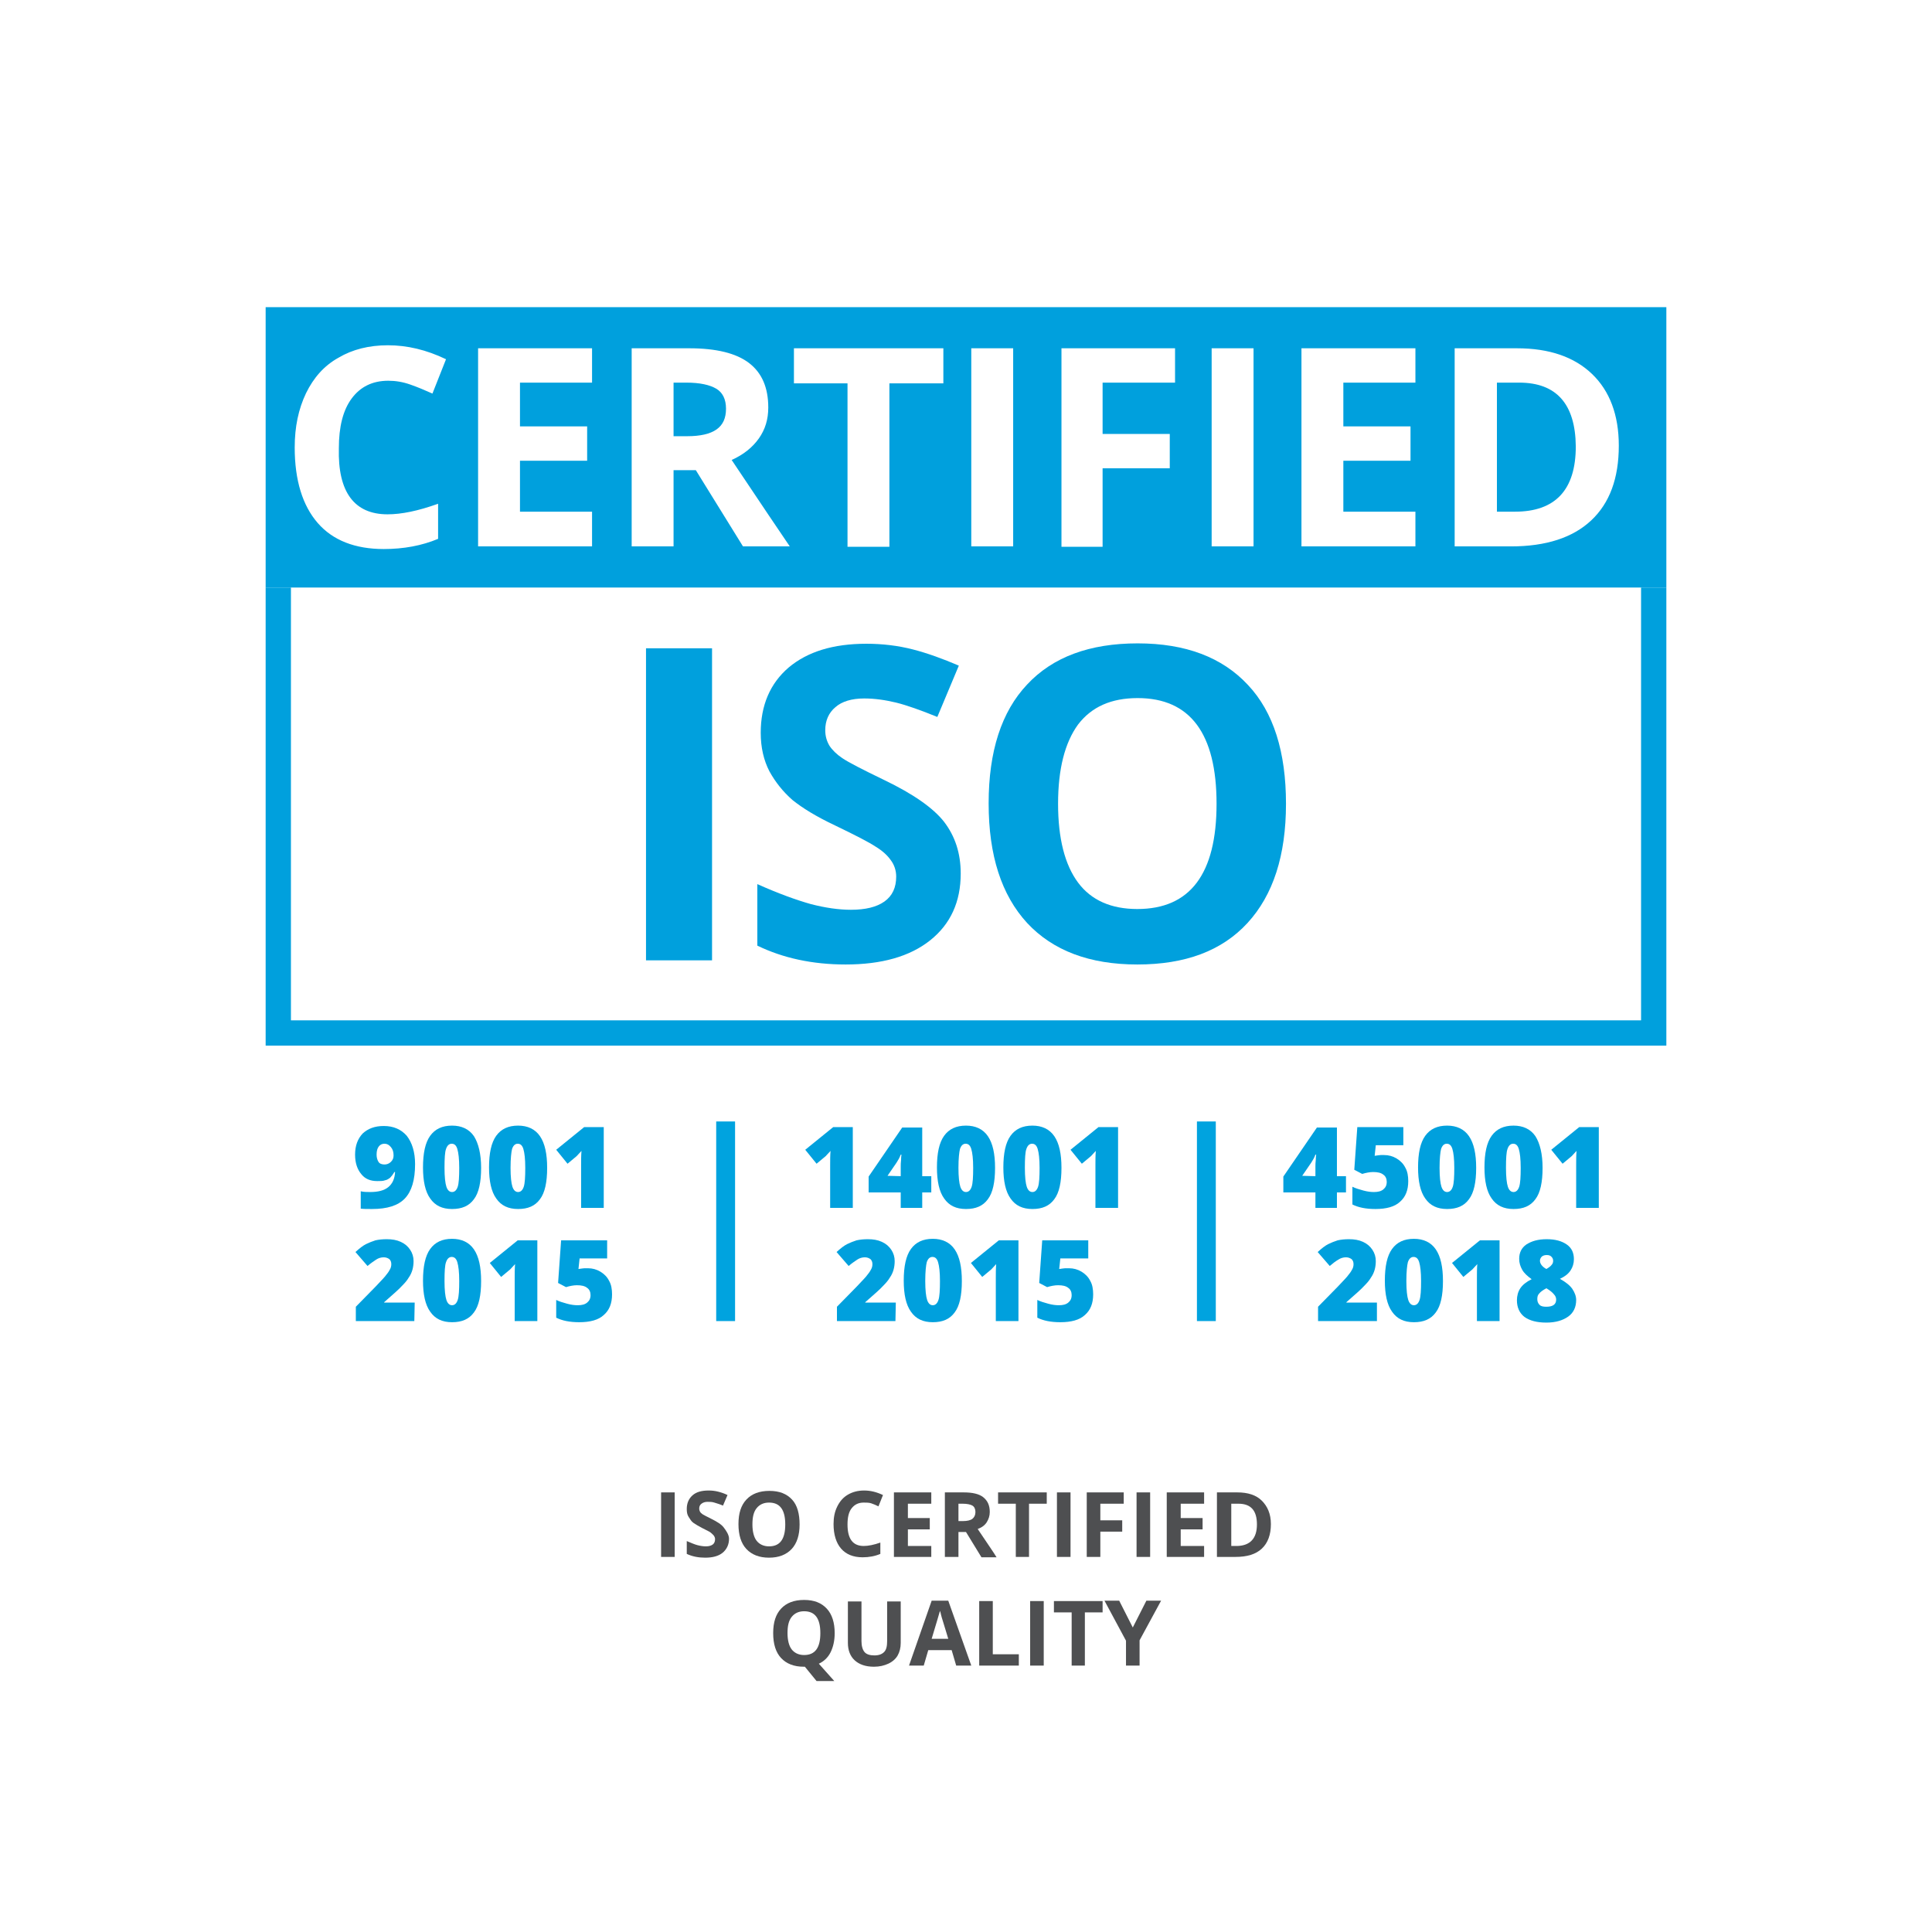
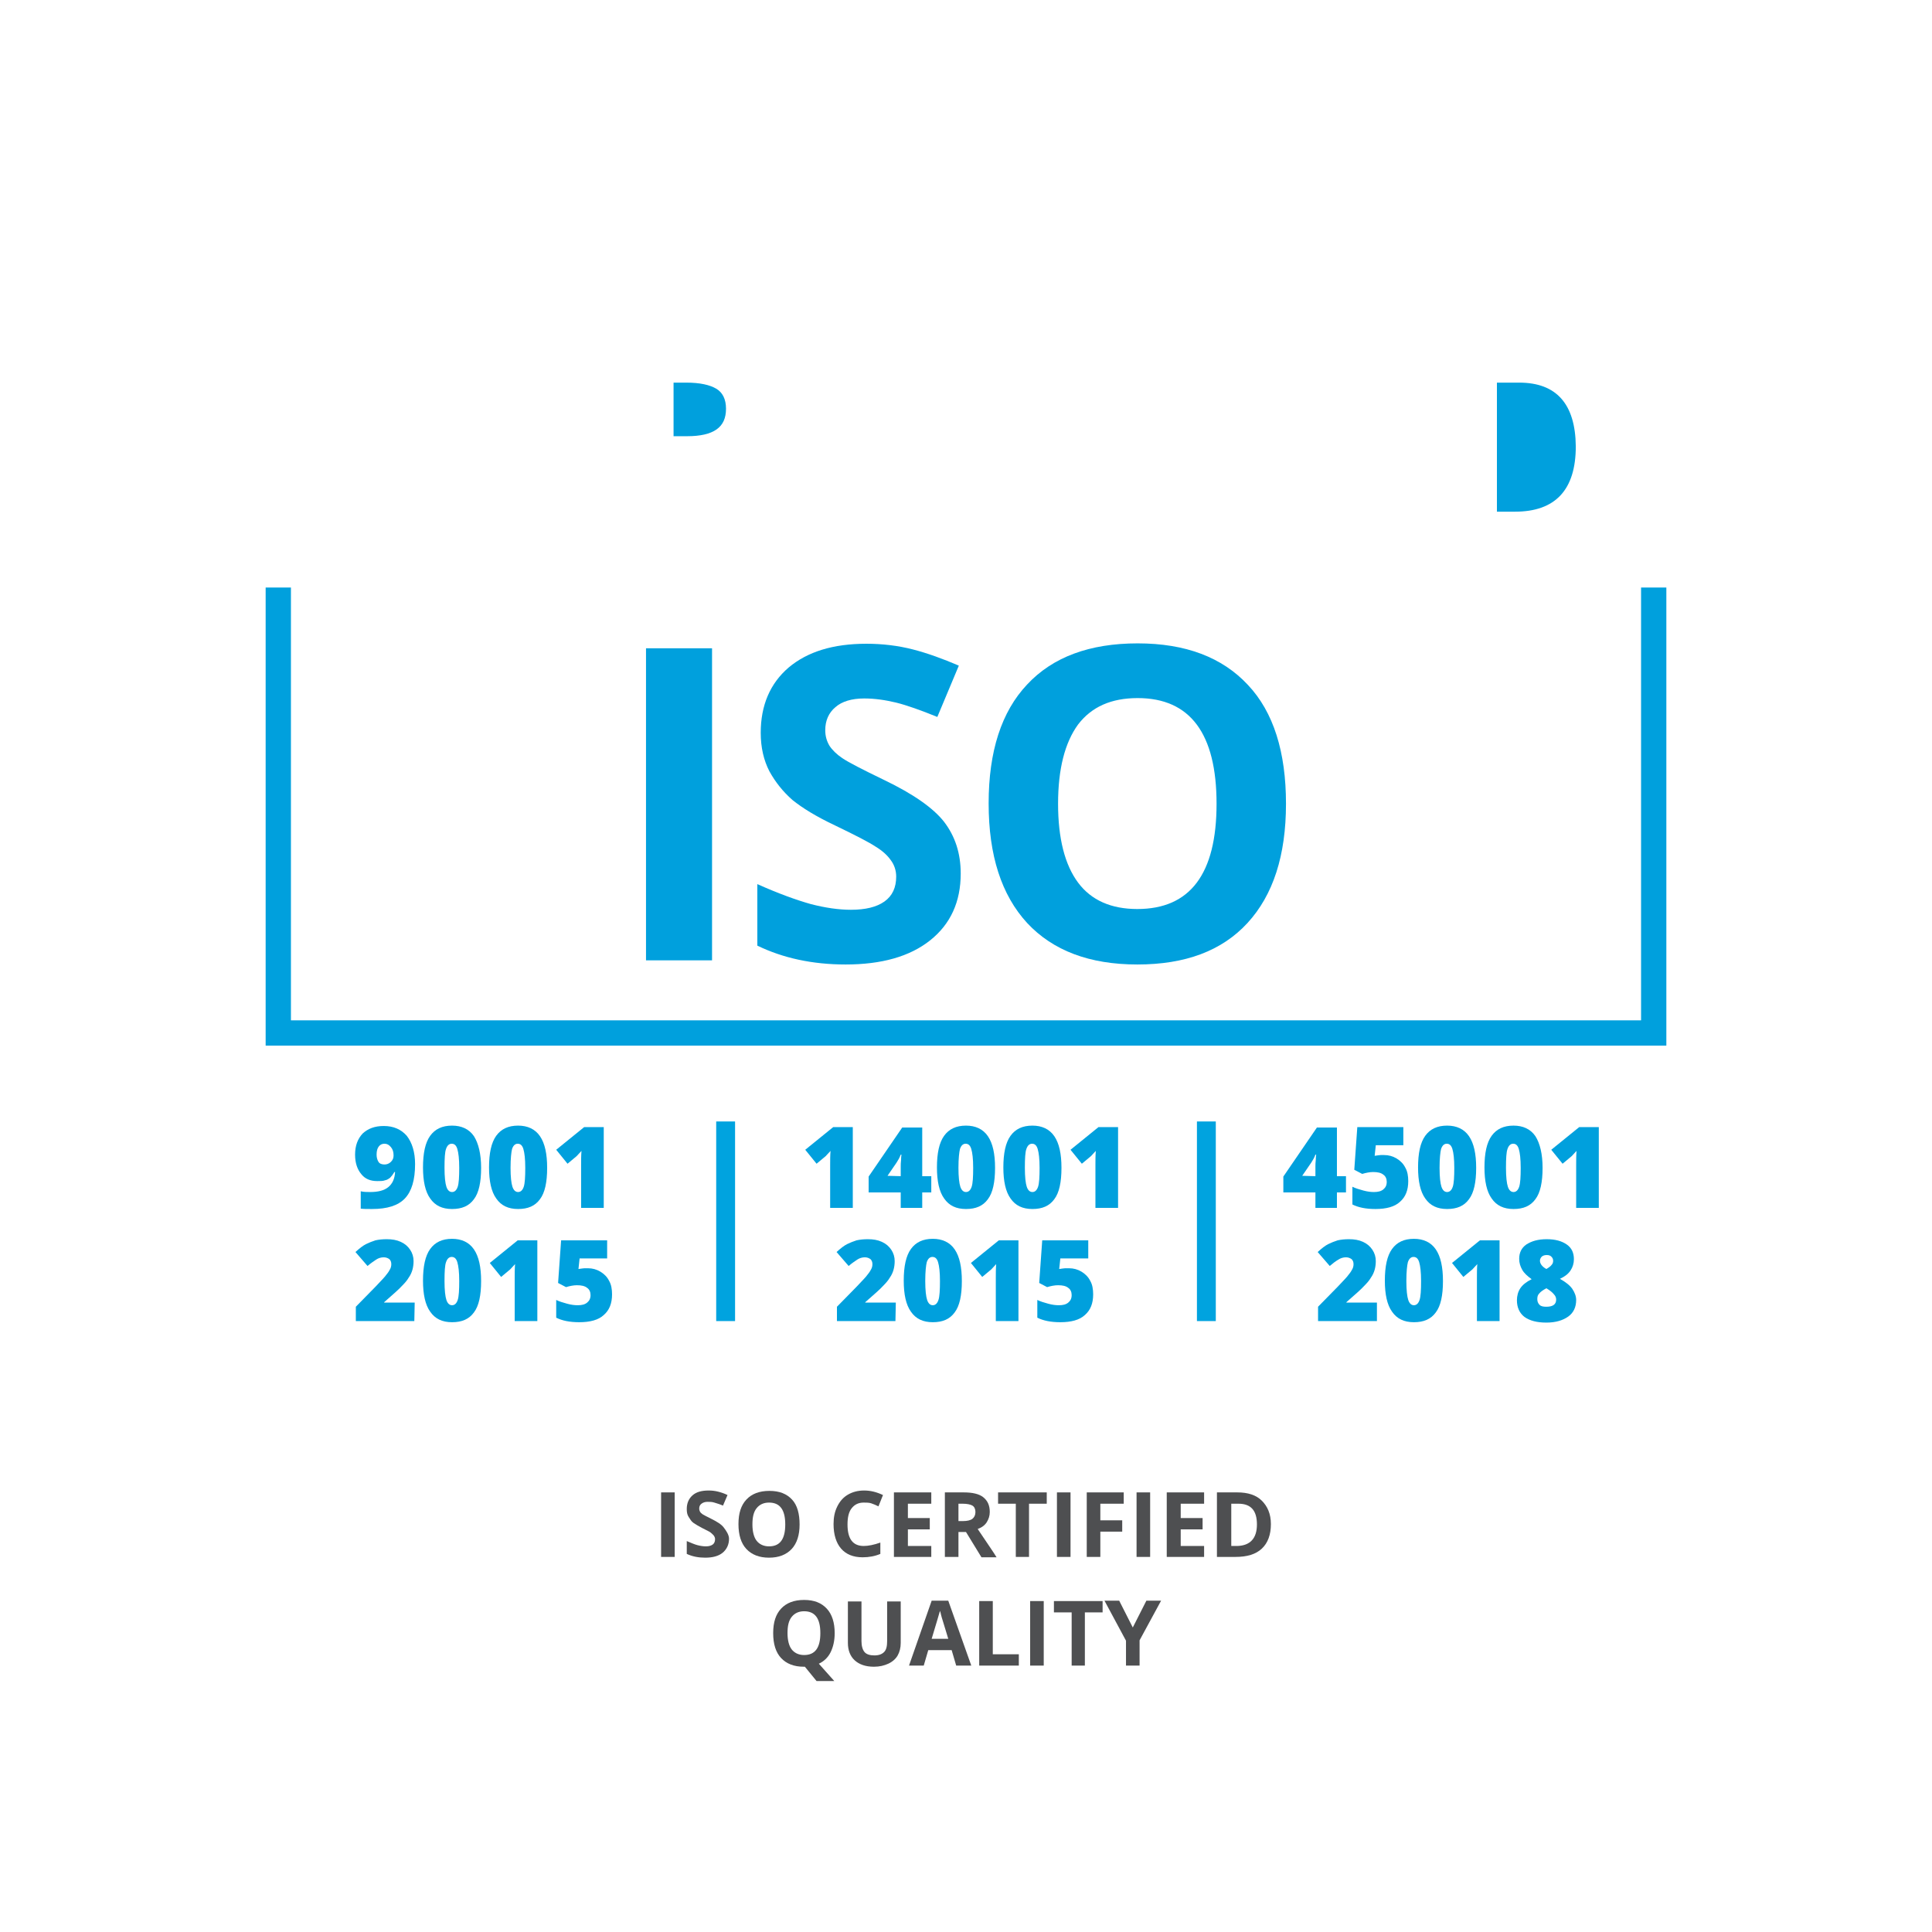
<svg xmlns="http://www.w3.org/2000/svg" version="1.1" id="Zertifiziert" x="0px" y="0px" viewBox="0 0 512 512" style="enable-background:new 0 0 512 512;" xml:space="preserve">
  <style type="text/css">
	.st0{fill:#FFFFFF;}
	.st1{fill:#00A0DD;}
	.st2{fill:none;stroke:#00A3DF;stroke-width:5;stroke-miterlimit:10;}
	.st3{enable-background:new    ;}
	.st4{fill:#4E4F51;}
</style>
  <g>
    <rect y="0" class="st0" width="512" height="512" />
    <g>
      <g>
        <g>
          <path class="st1" d="M110,308.5c0,4.2-0.9,7.2-2.7,9.1c-1.8,1.9-4.7,2.8-8.7,2.8c-1.3,0-2.3,0-3-0.1v-4.6      c0.8,0.2,1.7,0.2,2.5,0.2c2.1,0,3.7-0.4,4.8-1.3c1.1-0.9,1.7-2.2,1.8-4h-0.2c-0.4,0.7-0.8,1.2-1.1,1.5c-0.4,0.3-0.8,0.6-1.4,0.7      c-0.5,0.2-1.2,0.2-2,0.2c-1.9,0-3.3-0.6-4.3-1.9c-1-1.2-1.6-2.9-1.6-5.1c0-2.4,0.7-4.2,2-5.6c1.4-1.3,3.2-2,5.6-2      c2.6,0,4.6,0.9,6.1,2.6C109.2,302.8,110,305.3,110,308.5z M101.9,303.1c-0.6,0-1.1,0.2-1.5,0.7s-0.6,1.2-0.6,2.2      c0,0.8,0.2,1.4,0.5,1.9s0.9,0.7,1.6,0.7c0.6,0,1.2-0.2,1.7-0.7s0.7-1,0.7-1.7c0-0.9-0.2-1.6-0.7-2.2S102.6,303.1,101.9,303.1z" />
          <path class="st1" d="M127.5,309.5c0,3.8-0.6,6.6-1.9,8.3c-1.3,1.8-3.2,2.6-5.8,2.6c-2.6,0-4.5-0.9-5.8-2.8      c-1.3-1.8-1.9-4.6-1.9-8.2c0-3.8,0.6-6.6,1.9-8.4s3.2-2.7,5.8-2.7c2.5,0,4.5,0.9,5.8,2.8C126.8,303,127.5,305.8,127.5,309.5z       M117.8,309.5c0,2.4,0.2,4.1,0.5,5s0.8,1.4,1.5,1.4s1.2-0.5,1.5-1.4s0.4-2.6,0.4-5s-0.2-4-0.5-5s-0.8-1.4-1.5-1.4      s-1.2,0.5-1.5,1.4C117.9,305.3,117.8,307,117.8,309.5z" />
          <path class="st1" d="M145,309.5c0,3.8-0.6,6.6-1.9,8.3c-1.3,1.8-3.2,2.6-5.8,2.6s-4.5-0.9-5.8-2.8c-1.3-1.8-1.9-4.6-1.9-8.2      c0-3.8,0.6-6.6,1.9-8.4c1.3-1.8,3.2-2.7,5.8-2.7c2.5,0,4.5,0.9,5.8,2.8C144.4,303,145,305.8,145,309.5z M135.3,309.5      c0,2.4,0.2,4.1,0.5,5s0.8,1.4,1.5,1.4s1.2-0.5,1.5-1.4s0.4-2.6,0.4-5s-0.2-4-0.5-5s-0.8-1.4-1.5-1.4s-1.2,0.5-1.5,1.4      C135.5,305.3,135.3,307,135.3,309.5z" />
          <path class="st1" d="M159.9,320.1H154v-11.3c0-1.4,0-2.6,0.1-3.8c-0.4,0.4-0.8,0.9-1.3,1.4l-2.4,2l-3-3.7l7.4-6h5.2v21.4H159.9z      " />
        </g>
        <g>
          <path class="st1" d="M109.8,350.1H94.3v-3.8l5.2-5.3c1.5-1.6,2.5-2.6,2.9-3.2c0.5-0.6,0.8-1.1,1-1.5s0.3-0.8,0.3-1.3      c0-0.6-0.2-1-0.5-1.3c-0.4-0.3-0.9-0.5-1.5-0.5c-0.7,0-1.4,0.2-2,0.6s-1.5,1-2.3,1.7l-3.2-3.7c1.1-1,2-1.7,2.8-2.1      s1.6-0.7,2.5-1c0.9-0.2,1.9-0.3,3-0.3c1.4,0,2.6,0.2,3.7,0.7s1.9,1.2,2.5,2.1s0.9,1.9,0.9,3c0,0.8-0.1,1.6-0.3,2.3      c-0.2,0.7-0.5,1.4-1,2.1c-0.4,0.7-1,1.4-1.8,2.2c-0.7,0.8-2.3,2.2-4.7,4.3v0.1h8.1L109.8,350.1L109.8,350.1z" />
          <path class="st1" d="M127.5,339.5c0,3.8-0.6,6.6-1.9,8.3c-1.3,1.8-3.2,2.6-5.8,2.6c-2.6,0-4.5-0.9-5.8-2.8      c-1.3-1.8-1.9-4.6-1.9-8.2c0-3.8,0.6-6.6,1.9-8.4s3.2-2.7,5.8-2.7c2.5,0,4.5,0.9,5.8,2.8S127.5,335.8,127.5,339.5z M117.8,339.5      c0,2.4,0.2,4.1,0.5,5s0.8,1.4,1.5,1.4s1.2-0.5,1.5-1.4s0.4-2.6,0.4-5s-0.2-4-0.5-5s-0.8-1.4-1.5-1.4s-1.2,0.5-1.5,1.4      C117.9,335.3,117.8,337,117.8,339.5z" />
          <path class="st1" d="M142.3,350.1h-5.9v-11.3c0-1.4,0-2.6,0.1-3.8c-0.4,0.4-0.8,0.9-1.3,1.4l-2.4,2l-3-3.7l7.4-6h5.2v21.4H142.3      z" />
          <path class="st1" d="M155.8,336.1c1.2,0,2.3,0.3,3.3,0.9s1.8,1.4,2.3,2.4c0.6,1,0.8,2.3,0.8,3.6c0,2.4-0.7,4.2-2.2,5.5      c-1.4,1.3-3.6,1.9-6.5,1.9c-2.5,0-4.5-0.4-6.1-1.2v-4.7c0.8,0.4,1.8,0.7,2.9,1c1.1,0.3,2,0.4,2.8,0.4c1.1,0,1.9-0.2,2.5-0.7      s0.9-1.1,0.9-2c0-0.8-0.3-1.5-0.9-1.9c-0.6-0.5-1.5-0.7-2.7-0.7c-0.9,0-1.9,0.2-2.9,0.5l-2.1-1.1l0.8-11.3h12.2v4.8h-7.3      l-0.3,2.8c0.8-0.1,1.3-0.2,1.6-0.2C155.2,336.1,155.5,336.1,155.8,336.1z" />
        </g>
        <g>
          <path class="st1" d="M225.9,320.1H220v-11.3c0-1.4,0-2.6,0.1-3.8c-0.4,0.4-0.8,0.9-1.3,1.4l-2.4,2l-3-3.7l7.4-6h5.2v21.4H225.9z      " />
          <path class="st1" d="M246.8,316h-2.4v4.1h-5.7V316h-8.5v-4.2l8.9-13h5.3v12.9h2.4V316z M238.7,311.7v-2.5c0-0.5,0-1.1,0.1-1.9      c0-0.8,0.1-1.2,0.1-1.3h-0.2c-0.3,0.8-0.7,1.5-1.1,2.1l-2.4,3.5L238.7,311.7L238.7,311.7z" />
          <path class="st1" d="M263.7,309.5c0,3.8-0.6,6.6-1.9,8.3c-1.3,1.8-3.2,2.6-5.8,2.6c-2.6,0-4.5-0.9-5.8-2.8      c-1.3-1.8-1.9-4.6-1.9-8.2c0-3.8,0.6-6.6,1.9-8.4c1.3-1.8,3.2-2.7,5.8-2.7c2.5,0,4.5,0.9,5.8,2.8      C263.1,303,263.7,305.8,263.7,309.5z M254,309.5c0,2.4,0.2,4.1,0.5,5s0.8,1.4,1.5,1.4c0.7,0,1.2-0.5,1.5-1.4s0.4-2.6,0.4-5      s-0.2-4-0.5-5s-0.8-1.4-1.5-1.4c-0.7,0-1.2,0.5-1.5,1.4C254.2,305.3,254,307,254,309.5z" />
          <path class="st1" d="M281.3,309.5c0,3.8-0.6,6.6-1.9,8.3c-1.3,1.8-3.2,2.6-5.8,2.6c-2.6,0-4.5-0.9-5.8-2.8      c-1.3-1.8-1.9-4.6-1.9-8.2c0-3.8,0.6-6.6,1.9-8.4s3.2-2.7,5.8-2.7c2.5,0,4.5,0.9,5.8,2.8C280.7,303,281.3,305.8,281.3,309.5z       M271.6,309.5c0,2.4,0.2,4.1,0.5,5s0.8,1.4,1.5,1.4s1.2-0.5,1.5-1.4s0.4-2.6,0.4-5s-0.2-4-0.5-5s-0.8-1.4-1.5-1.4      s-1.2,0.5-1.5,1.4C271.7,305.3,271.6,307,271.6,309.5z" />
          <path class="st1" d="M296.2,320.1h-5.9v-11.3c0-1.4,0-2.6,0.1-3.8c-0.4,0.4-0.8,0.9-1.3,1.4l-2.4,2l-3-3.7l7.4-6h5.2v21.4H296.2      z" />
        </g>
        <g>
          <path class="st1" d="M237.3,350.1h-15.5v-3.8l5.2-5.3c1.5-1.6,2.5-2.6,2.9-3.2c0.5-0.6,0.8-1.1,1-1.5s0.3-0.8,0.3-1.3      c0-0.6-0.2-1-0.5-1.3c-0.4-0.3-0.9-0.5-1.5-0.5c-0.7,0-1.4,0.2-2,0.6s-1.5,1-2.3,1.7l-3.2-3.7c1.1-1,2-1.7,2.8-2.1      s1.6-0.7,2.5-1c0.9-0.2,1.9-0.3,3-0.3c1.4,0,2.6,0.2,3.7,0.7c1.1,0.5,1.9,1.2,2.5,2.1s0.9,1.9,0.9,3c0,0.8-0.1,1.6-0.3,2.3      c-0.2,0.7-0.5,1.4-1,2.1c-0.4,0.7-1,1.4-1.8,2.2c-0.7,0.8-2.3,2.2-4.7,4.3v0.1h8.1L237.3,350.1L237.3,350.1z" />
          <path class="st1" d="M254.9,339.5c0,3.8-0.6,6.6-1.9,8.3c-1.3,1.8-3.2,2.6-5.8,2.6s-4.5-0.9-5.8-2.8c-1.3-1.8-1.9-4.6-1.9-8.2      c0-3.8,0.6-6.6,1.9-8.4c1.3-1.8,3.2-2.7,5.8-2.7c2.5,0,4.5,0.9,5.8,2.8C254.3,333,254.9,335.8,254.9,339.5z M245.2,339.5      c0,2.4,0.2,4.1,0.5,5s0.8,1.4,1.5,1.4s1.2-0.5,1.5-1.4s0.4-2.6,0.4-5s-0.2-4-0.5-5s-0.8-1.4-1.5-1.4s-1.2,0.5-1.5,1.4      C245.4,335.3,245.2,337,245.2,339.5z" />
          <path class="st1" d="M269.8,350.1h-5.9v-11.3c0-1.4,0-2.6,0.1-3.8c-0.4,0.4-0.8,0.9-1.3,1.4l-2.4,2l-3-3.7l7.4-6h5.2v21.4H269.8      z" />
          <path class="st1" d="M283.3,336.1c1.2,0,2.3,0.3,3.3,0.9s1.8,1.4,2.3,2.4c0.6,1,0.8,2.3,0.8,3.6c0,2.4-0.7,4.2-2.2,5.5      c-1.4,1.3-3.6,1.9-6.5,1.9c-2.5,0-4.5-0.4-6.1-1.2v-4.7c0.8,0.4,1.8,0.7,2.9,1s2,0.4,2.8,0.4c1.1,0,1.9-0.2,2.5-0.7      s0.9-1.1,0.9-2c0-0.8-0.3-1.5-0.9-1.9c-0.6-0.5-1.5-0.7-2.7-0.7c-0.9,0-1.9,0.2-2.9,0.5l-2.1-1.1l0.8-11.3h12.2v4.8H281      l-0.3,2.8c0.8-0.1,1.3-0.2,1.6-0.2C282.7,336.1,283,336.1,283.3,336.1z" />
        </g>
        <g>
          <path class="st1" d="M356.7,316h-2.4v4.1h-5.7V316h-8.5v-4.2l8.9-13h5.3v12.9h2.4L356.7,316L356.7,316z M348.6,311.7v-2.5      c0-0.5,0-1.1,0.1-1.9c0-0.8,0.1-1.2,0.1-1.3h-0.2c-0.3,0.8-0.7,1.5-1.1,2.1l-2.4,3.5L348.6,311.7L348.6,311.7z" />
          <path class="st1" d="M366.8,306.1c1.2,0,2.3,0.3,3.3,0.9s1.8,1.4,2.3,2.4c0.6,1,0.8,2.3,0.8,3.6c0,2.4-0.7,4.2-2.2,5.5      c-1.4,1.3-3.6,1.9-6.5,1.9c-2.5,0-4.5-0.4-6.1-1.2v-4.7c0.8,0.4,1.8,0.7,2.9,1s2,0.4,2.8,0.4c1.1,0,1.9-0.2,2.5-0.7      s0.9-1.1,0.9-2c0-0.8-0.3-1.5-0.9-1.9c-0.6-0.5-1.5-0.7-2.7-0.7c-0.9,0-1.9,0.2-2.9,0.5l-2.1-1.1l0.8-11.3h12.2v4.8h-7.3      l-0.3,2.8c0.8-0.1,1.3-0.2,1.6-0.2C366.3,306.1,366.6,306.1,366.8,306.1z" />
          <path class="st1" d="M391.2,309.5c0,3.8-0.6,6.6-1.9,8.3c-1.3,1.8-3.2,2.6-5.8,2.6c-2.6,0-4.5-0.9-5.8-2.8      c-1.3-1.8-1.9-4.6-1.9-8.2c0-3.8,0.6-6.6,1.9-8.4s3.2-2.7,5.8-2.7c2.5,0,4.5,0.9,5.8,2.8C390.6,303,391.2,305.8,391.2,309.5z       M381.5,309.5c0,2.4,0.2,4.1,0.5,5s0.8,1.4,1.5,1.4s1.2-0.5,1.5-1.4s0.4-2.6,0.4-5s-0.2-4-0.5-5s-0.8-1.4-1.5-1.4      s-1.2,0.5-1.5,1.4C381.7,305.3,381.5,307,381.5,309.5z" />
          <path class="st1" d="M408.8,309.5c0,3.8-0.6,6.6-1.9,8.3c-1.3,1.8-3.2,2.6-5.8,2.6c-2.6,0-4.5-0.9-5.8-2.8      c-1.3-1.8-1.9-4.6-1.9-8.2c0-3.8,0.6-6.6,1.9-8.4s3.2-2.7,5.8-2.7c2.5,0,4.5,0.9,5.8,2.8C408.1,303,408.8,305.8,408.8,309.5z       M399.1,309.5c0,2.4,0.2,4.1,0.5,5s0.8,1.4,1.5,1.4s1.2-0.5,1.5-1.4s0.4-2.6,0.4-5s-0.2-4-0.5-5s-0.8-1.4-1.5-1.4      s-1.2,0.5-1.5,1.4C399.2,305.3,399.1,307,399.1,309.5z" />
          <path class="st1" d="M423.6,320.1h-5.9v-11.3c0-1.4,0-2.6,0.1-3.8c-0.4,0.4-0.8,0.9-1.3,1.4l-2.4,2l-3-3.7l7.4-6h5.2v21.4H423.6      z" />
        </g>
        <g>
          <path class="st1" d="M364.8,350.1h-15.5v-3.8l5.2-5.3c1.5-1.6,2.5-2.6,2.9-3.2c0.5-0.6,0.8-1.1,1-1.5s0.3-0.8,0.3-1.3      c0-0.6-0.2-1-0.5-1.3c-0.4-0.3-0.9-0.5-1.5-0.5c-0.7,0-1.4,0.2-2,0.6c-0.7,0.4-1.5,1-2.3,1.7l-3.2-3.7c1.1-1,2-1.7,2.8-2.1      s1.6-0.7,2.5-1c0.9-0.2,1.9-0.3,3-0.3c1.4,0,2.6,0.2,3.7,0.7s1.9,1.2,2.5,2.1s0.9,1.9,0.9,3c0,0.8-0.1,1.6-0.3,2.3      c-0.2,0.7-0.5,1.4-1,2.1c-0.4,0.7-1,1.4-1.8,2.2c-0.7,0.8-2.3,2.2-4.7,4.3v0.1h8.1v4.9L364.8,350.1L364.8,350.1z" />
          <path class="st1" d="M382.4,339.5c0,3.8-0.6,6.6-1.9,8.3c-1.3,1.8-3.2,2.6-5.8,2.6c-2.6,0-4.5-0.9-5.8-2.8      c-1.3-1.8-1.9-4.6-1.9-8.2c0-3.8,0.6-6.6,1.9-8.4s3.2-2.7,5.8-2.7c2.5,0,4.5,0.9,5.8,2.8C381.8,333,382.4,335.8,382.4,339.5z       M372.7,339.5c0,2.4,0.2,4.1,0.5,5s0.8,1.4,1.5,1.4s1.2-0.5,1.5-1.4s0.4-2.6,0.4-5s-0.2-4-0.5-5s-0.8-1.4-1.5-1.4      s-1.2,0.5-1.5,1.4C372.9,335.3,372.7,337,372.7,339.5z" />
          <path class="st1" d="M397.3,350.1h-5.9v-11.3c0-1.4,0-2.6,0.1-3.8c-0.4,0.4-0.8,0.9-1.3,1.4l-2.4,2l-3-3.7l7.4-6h5.2v21.4H397.3      z" />
          <path class="st1" d="M409.9,328.4c2.3,0,4,0.5,5.3,1.4s1.9,2.2,1.9,3.9c0,1.1-0.3,2.1-0.9,3s-1.5,1.6-2.8,2.2      c1.6,0.9,2.7,1.8,3.3,2.7c0.6,0.9,1,1.9,1,2.9c0,1.9-0.7,3.4-2.1,4.4s-3.3,1.6-5.8,1.6s-4.4-0.5-5.8-1.5c-1.3-1-2-2.5-2-4.4      c0-1.2,0.3-2.3,0.9-3.2c0.6-0.9,1.6-1.7,3-2.4c-1.1-0.8-2-1.6-2.5-2.5s-0.8-1.8-0.8-2.9c0-1.6,0.6-2.9,1.9-3.8      C405.9,328.9,407.6,328.4,409.9,328.4z M407.4,344.3c0,0.6,0.2,1.1,0.6,1.5s1,0.5,1.8,0.5c1.7,0,2.6-0.6,2.6-1.9      c0-0.5-0.2-1-0.6-1.4c-0.4-0.5-1-1-2-1.6c-0.9,0.5-1.5,0.9-1.9,1.4C407.5,343.2,407.4,343.7,407.4,344.3z M409.9,332.6      c-0.5,0-0.9,0.1-1.3,0.4c-0.3,0.3-0.5,0.7-0.5,1.1c0,0.8,0.6,1.6,1.7,2.2c0.7-0.4,1.2-0.8,1.4-1.1c0.3-0.3,0.4-0.7,0.4-1.1      c0-0.5-0.2-0.8-0.5-1.1C410.8,332.7,410.4,332.6,409.9,332.6z" />
        </g>
        <polygon class="st1" points="434.9,155.7 434.9,270.4 77.1,270.4 77.1,155.7 70.4,155.7 70.4,271.2 70.4,271.2 70.4,277.1      70.4,277.1 76.3,277.1 435.7,277.1 441.6,277.1 441.6,271.2 441.6,155.7    " />
        <rect x="171.2" y="171.8" class="st1" width="17.5" height="82.7" />
        <g>
          <path class="st1" d="M254.6,231.5c0,7.5-2.7,13.4-8.1,17.7c-5.4,4.3-12.9,6.4-22.4,6.4c-8.8,0-16.6-1.7-23.4-5v-16.3      c5.6,2.5,10.3,4.2,14.2,5.3c3.9,1,7.4,1.5,10.6,1.5c3.8,0,6.8-0.7,8.9-2.2c2.1-1.5,3.1-3.7,3.1-6.6c0-1.6-0.5-3.1-1.4-4.3      c-0.9-1.3-2.2-2.5-4-3.6c-1.8-1.2-5.3-3-10.7-5.6c-5.1-2.4-8.8-4.7-11.4-6.8c-2.5-2.2-4.5-4.7-6.1-7.6      c-1.5-2.9-2.3-6.3-2.3-10.2c0-7.3,2.5-13.1,7.4-17.3c5-4.2,11.8-6.3,20.6-6.3c4.3,0,8.4,0.5,12.3,1.5c3.9,1,8,2.5,12.2,4.3      l-5.7,13.6c-4.4-1.8-8.1-3.1-10.9-3.8c-2.9-0.7-5.7-1.1-8.5-1.1c-3.3,0-5.9,0.8-7.6,2.3c-1.8,1.5-2.7,3.6-2.7,6.1      c0,1.6,0.4,2.9,1.1,4.1c0.7,1.1,1.9,2.3,3.4,3.3c1.6,1.1,5.3,3,11.1,5.8c7.7,3.7,13,7.4,15.9,11.1      C253.1,221.6,254.6,226.1,254.6,231.5" />
          <path class="st1" d="M280.4,213c0,9.2,1.8,16.2,5.3,20.9s8.8,7,15.7,7c14,0,21-9.3,21-27.9s-7-28-20.9-28c-7,0-12.2,2.3-15.8,7      C282.2,196.8,280.4,203.8,280.4,213 M340.8,213c0,13.7-3.4,24.2-10.2,31.6c-6.8,7.4-16.5,11-29.2,11s-22.4-3.7-29.2-11      c-6.8-7.4-10.2-17.9-10.2-31.7s3.4-24.3,10.2-31.5c6.8-7.3,16.6-10.9,29.3-10.9c12.7,0,22.4,3.7,29.2,11      C337.5,188.7,340.8,199.3,340.8,213" />
          <path class="st1" d="M402.6,101.4h-5.9v34.2h4.8c10.7,0,16.1-5.8,16.1-17.3C417.5,107.1,412.5,101.4,402.6,101.4" />
          <path class="st1" d="M181.9,101.4h-3.4v14.2h3.6c3.5,0,6.1-0.6,7.8-1.8c1.7-1.2,2.5-3,2.5-5.5s-0.9-4.3-2.6-5.3      C188.1,102,185.5,101.4,181.9,101.4" />
-           <path class="st1" d="M421.7,137.9c-4.9,4.6-12,6.9-21.3,6.9h-14.9V92.3H402c8.6,0,15.2,2.3,19.9,6.8c4.7,4.5,7.1,10.9,7.1,19      C429,126.7,426.6,133.3,421.7,137.9 M375.1,101.4H356V113h17.8v9.1H356v13.5h19.1v9.2h-30.2V92.3h30.2V101.4z M332.2,144.8      h-11.1V92.3h11.1V144.8z M311.3,101.4h-19.1V115H310v9.1h-17.8v20.8h-10.9V92.3h30.1v9.1H311.3z M268.5,144.8h-11.1V92.3h11.1      V144.8z M249.9,101.6h-14.2v43.3h-11.1v-43.3h-14.2v-9.3H250v9.3C250,101.6,249.9,101.6,249.9,101.6z M196.9,144.8l-12.5-20.2      h-5.9v20.2h-11.1V92.3h15.3c7.1,0,12.4,1.3,15.8,3.9c3.4,2.6,5.1,6.5,5.1,11.8c0,3.1-0.8,5.8-2.5,8.2c-1.7,2.4-4.1,4.3-7.2,5.7      c7.9,11.8,13,19.4,15.4,22.9H196.9z M156.9,101.4h-19.1V113h17.8v9.1h-17.8v13.5h19.1v9.2h-30.2V92.3h30.2V101.4z M102.7,136.3      c3.7,0,8.1-0.9,13.4-2.8v9.3c-4.3,1.8-9.1,2.7-14.4,2.7c-7.6,0-13.5-2.3-17.5-6.9c-4-4.6-6.1-11.3-6.1-20c0-5.5,1-10.2,3-14.4      c2-4.1,4.8-7.3,8.6-9.4c3.7-2.2,8.1-3.3,13.1-3.3c5.1,0,10.2,1.2,15.4,3.7l-3.6,9.1c-2-0.9-3.9-1.7-5.9-2.4c-2-0.7-3.9-1-5.8-1      c-4.2,0-7.4,1.6-9.7,4.7c-2.3,3.1-3.4,7.5-3.4,13.2C89.5,130.4,93.9,136.3,102.7,136.3 M70.4,155.7h371.2V81.4H70.4V155.7z" />
        </g>
        <line class="st2" x1="319.7" y1="297.2" x2="319.7" y2="350.1" />
        <line class="st2" x1="192.3" y1="297.2" x2="192.3" y2="350.1" />
      </g>
    </g>
  </g>
  <g class="st3">
    <path class="st4" d="M175.2,412.6v-17.1h3.6v17.1H175.2z" />
    <path class="st4" d="M193.2,407.8c0,1.5-0.6,2.8-1.7,3.7s-2.7,1.3-4.6,1.3c-1.8,0-3.4-0.3-4.9-1v-3.4c1.2,0.5,2.1,0.9,2.9,1.1   s1.5,0.3,2.2,0.3c0.8,0,1.4-0.2,1.8-0.5s0.6-0.8,0.6-1.4c0-0.3-0.1-0.6-0.3-0.9s-0.5-0.5-0.8-0.8s-1.1-0.6-2.2-1.2   c-1-0.5-1.8-1-2.4-1.4s-0.9-1-1.3-1.6s-0.5-1.3-0.5-2.1c0-1.5,0.5-2.7,1.5-3.6s2.4-1.3,4.3-1.3c0.9,0,1.7,0.1,2.5,0.3   s1.7,0.5,2.5,0.9l-1.2,2.8c-0.9-0.4-1.7-0.6-2.3-0.8s-1.2-0.2-1.8-0.2c-0.7,0-1.2,0.2-1.6,0.5s-0.6,0.7-0.6,1.3   c0,0.3,0.1,0.6,0.2,0.8s0.4,0.5,0.7,0.7s1.1,0.6,2.3,1.2c1.6,0.8,2.7,1.5,3.3,2.3S193.2,406.7,193.2,407.8z" />
    <path class="st4" d="M211.9,404c0,2.8-0.7,5-2.1,6.5s-3.4,2.3-6,2.3s-4.6-0.8-6-2.3s-2.1-3.7-2.1-6.6s0.7-5,2.1-6.5   s3.4-2.3,6.1-2.3s4.6,0.8,6,2.3S211.9,401.2,211.9,404z M199.4,404c0,1.9,0.4,3.4,1.1,4.3s1.8,1.5,3.3,1.5c2.9,0,4.3-1.9,4.3-5.8   c0-3.9-1.4-5.8-4.3-5.8c-1.4,0-2.5,0.5-3.3,1.5S199.4,402.1,199.4,404z" />
    <path class="st4" d="M228.9,398.2c-1.4,0-2.4,0.5-3.2,1.5s-1.1,2.5-1.1,4.3c0,3.8,1.4,5.7,4.3,5.7c1.2,0,2.7-0.3,4.4-0.9v3   c-1.4,0.6-3,0.9-4.7,0.9c-2.5,0-4.4-0.8-5.7-2.3s-2-3.7-2-6.5c0-1.8,0.3-3.3,1-4.7s1.6-2.4,2.8-3.1s2.6-1.1,4.3-1.1   c1.7,0,3.3,0.4,5,1.2l-1.2,3c-0.6-0.3-1.3-0.6-1.9-0.8S229.6,398.2,228.9,398.2z" />
    <path class="st4" d="M246.8,412.6h-9.9v-17.1h9.9v3h-6.2v3.8h5.8v3h-5.8v4.4h6.2V412.6z" />
    <path class="st4" d="M254,406v6.6h-3.6v-17.1h5c2.3,0,4.1,0.4,5.2,1.3s1.7,2.1,1.7,3.9c0,1-0.3,1.9-0.8,2.7s-1.3,1.4-2.4,1.8   c2.6,3.9,4.3,6.3,5,7.5h-4L256,406H254z M254,403.1h1.2c1.1,0,2-0.2,2.5-0.6s0.8-1,0.8-1.8c0-0.8-0.3-1.4-0.8-1.7s-1.4-0.5-2.6-0.5   H254V403.1z" />
    <path class="st4" d="M272.8,412.6h-3.6v-14.1h-4.7v-3h12.9v3h-4.7V412.6z" />
    <path class="st4" d="M280.1,412.6v-17.1h3.6v17.1H280.1z" />
    <path class="st4" d="M291.6,412.6h-3.6v-17.1h9.8v3h-6.2v4.4h5.8v3h-5.8V412.6z" />
    <path class="st4" d="M301.2,412.6v-17.1h3.6v17.1H301.2z" />
    <path class="st4" d="M319.1,412.6h-9.9v-17.1h9.9v3h-6.2v3.8h5.8v3h-5.8v4.4h6.2V412.6z" />
    <path class="st4" d="M336.8,403.9c0,2.8-0.8,5-2.4,6.5s-3.9,2.2-7,2.2h-4.9v-17.1h5.4c2.8,0,5,0.7,6.5,2.2S336.8,401.2,336.8,403.9   z M333.1,404c0-3.7-1.6-5.5-4.9-5.5h-1.9v11.2h1.6C331.3,409.6,333.1,407.7,333.1,404z" />
  </g>
  <g class="st3">
    <path class="st4" d="M221.2,432.8c0,2-0.4,3.7-1.1,5.1s-1.8,2.4-3.1,3l4.1,4.6h-4.7l-3.1-3.8H213c-2.6,0-4.6-0.8-6-2.3   s-2.1-3.7-2.1-6.6s0.7-5,2.1-6.5s3.4-2.3,6.1-2.3s4.6,0.8,6,2.3S221.2,430,221.2,432.8z M208.7,432.8c0,1.9,0.4,3.4,1.1,4.3   s1.8,1.5,3.3,1.5c2.9,0,4.3-1.9,4.3-5.8c0-3.9-1.4-5.8-4.3-5.8c-1.4,0-2.5,0.5-3.3,1.5S208.7,430.9,208.7,432.8z" />
    <path class="st4" d="M238.7,424.3v11.1c0,1.3-0.3,2.4-0.8,3.3s-1.4,1.7-2.5,2.2s-2.3,0.8-3.8,0.8c-2.2,0-3.9-0.6-5.1-1.7   s-1.8-2.7-1.8-4.6v-11h3.6v10.5c0,1.3,0.3,2.3,0.8,2.9s1.4,0.9,2.6,0.9c1.2,0,2-0.3,2.6-0.9s0.8-1.6,0.8-2.9v-10.5H238.7z" />
    <path class="st4" d="M253.4,441.4l-1.2-4.1h-6.2l-1.2,4.1h-3.9l6-17.2h4.4l6.1,17.2H253.4z M251.3,434.3c-1.1-3.7-1.8-5.8-1.9-6.3   s-0.2-0.9-0.3-1.1c-0.3,1-1,3.5-2.2,7.4H251.3z" />
    <path class="st4" d="M259.5,441.4v-17.1h3.6v14.1h6.9v3H259.5z" />
    <path class="st4" d="M273,441.4v-17.1h3.6v17.1H273z" />
    <path class="st4" d="M287.6,441.4h-3.6v-14.1h-4.7v-3h12.9v3h-4.7V441.4z" />
    <path class="st4" d="M300.2,431.3l3.6-7.1h3.9l-5.7,10.5v6.7h-3.6v-6.6l-5.7-10.6h3.9L300.2,431.3z" />
  </g>
</svg>